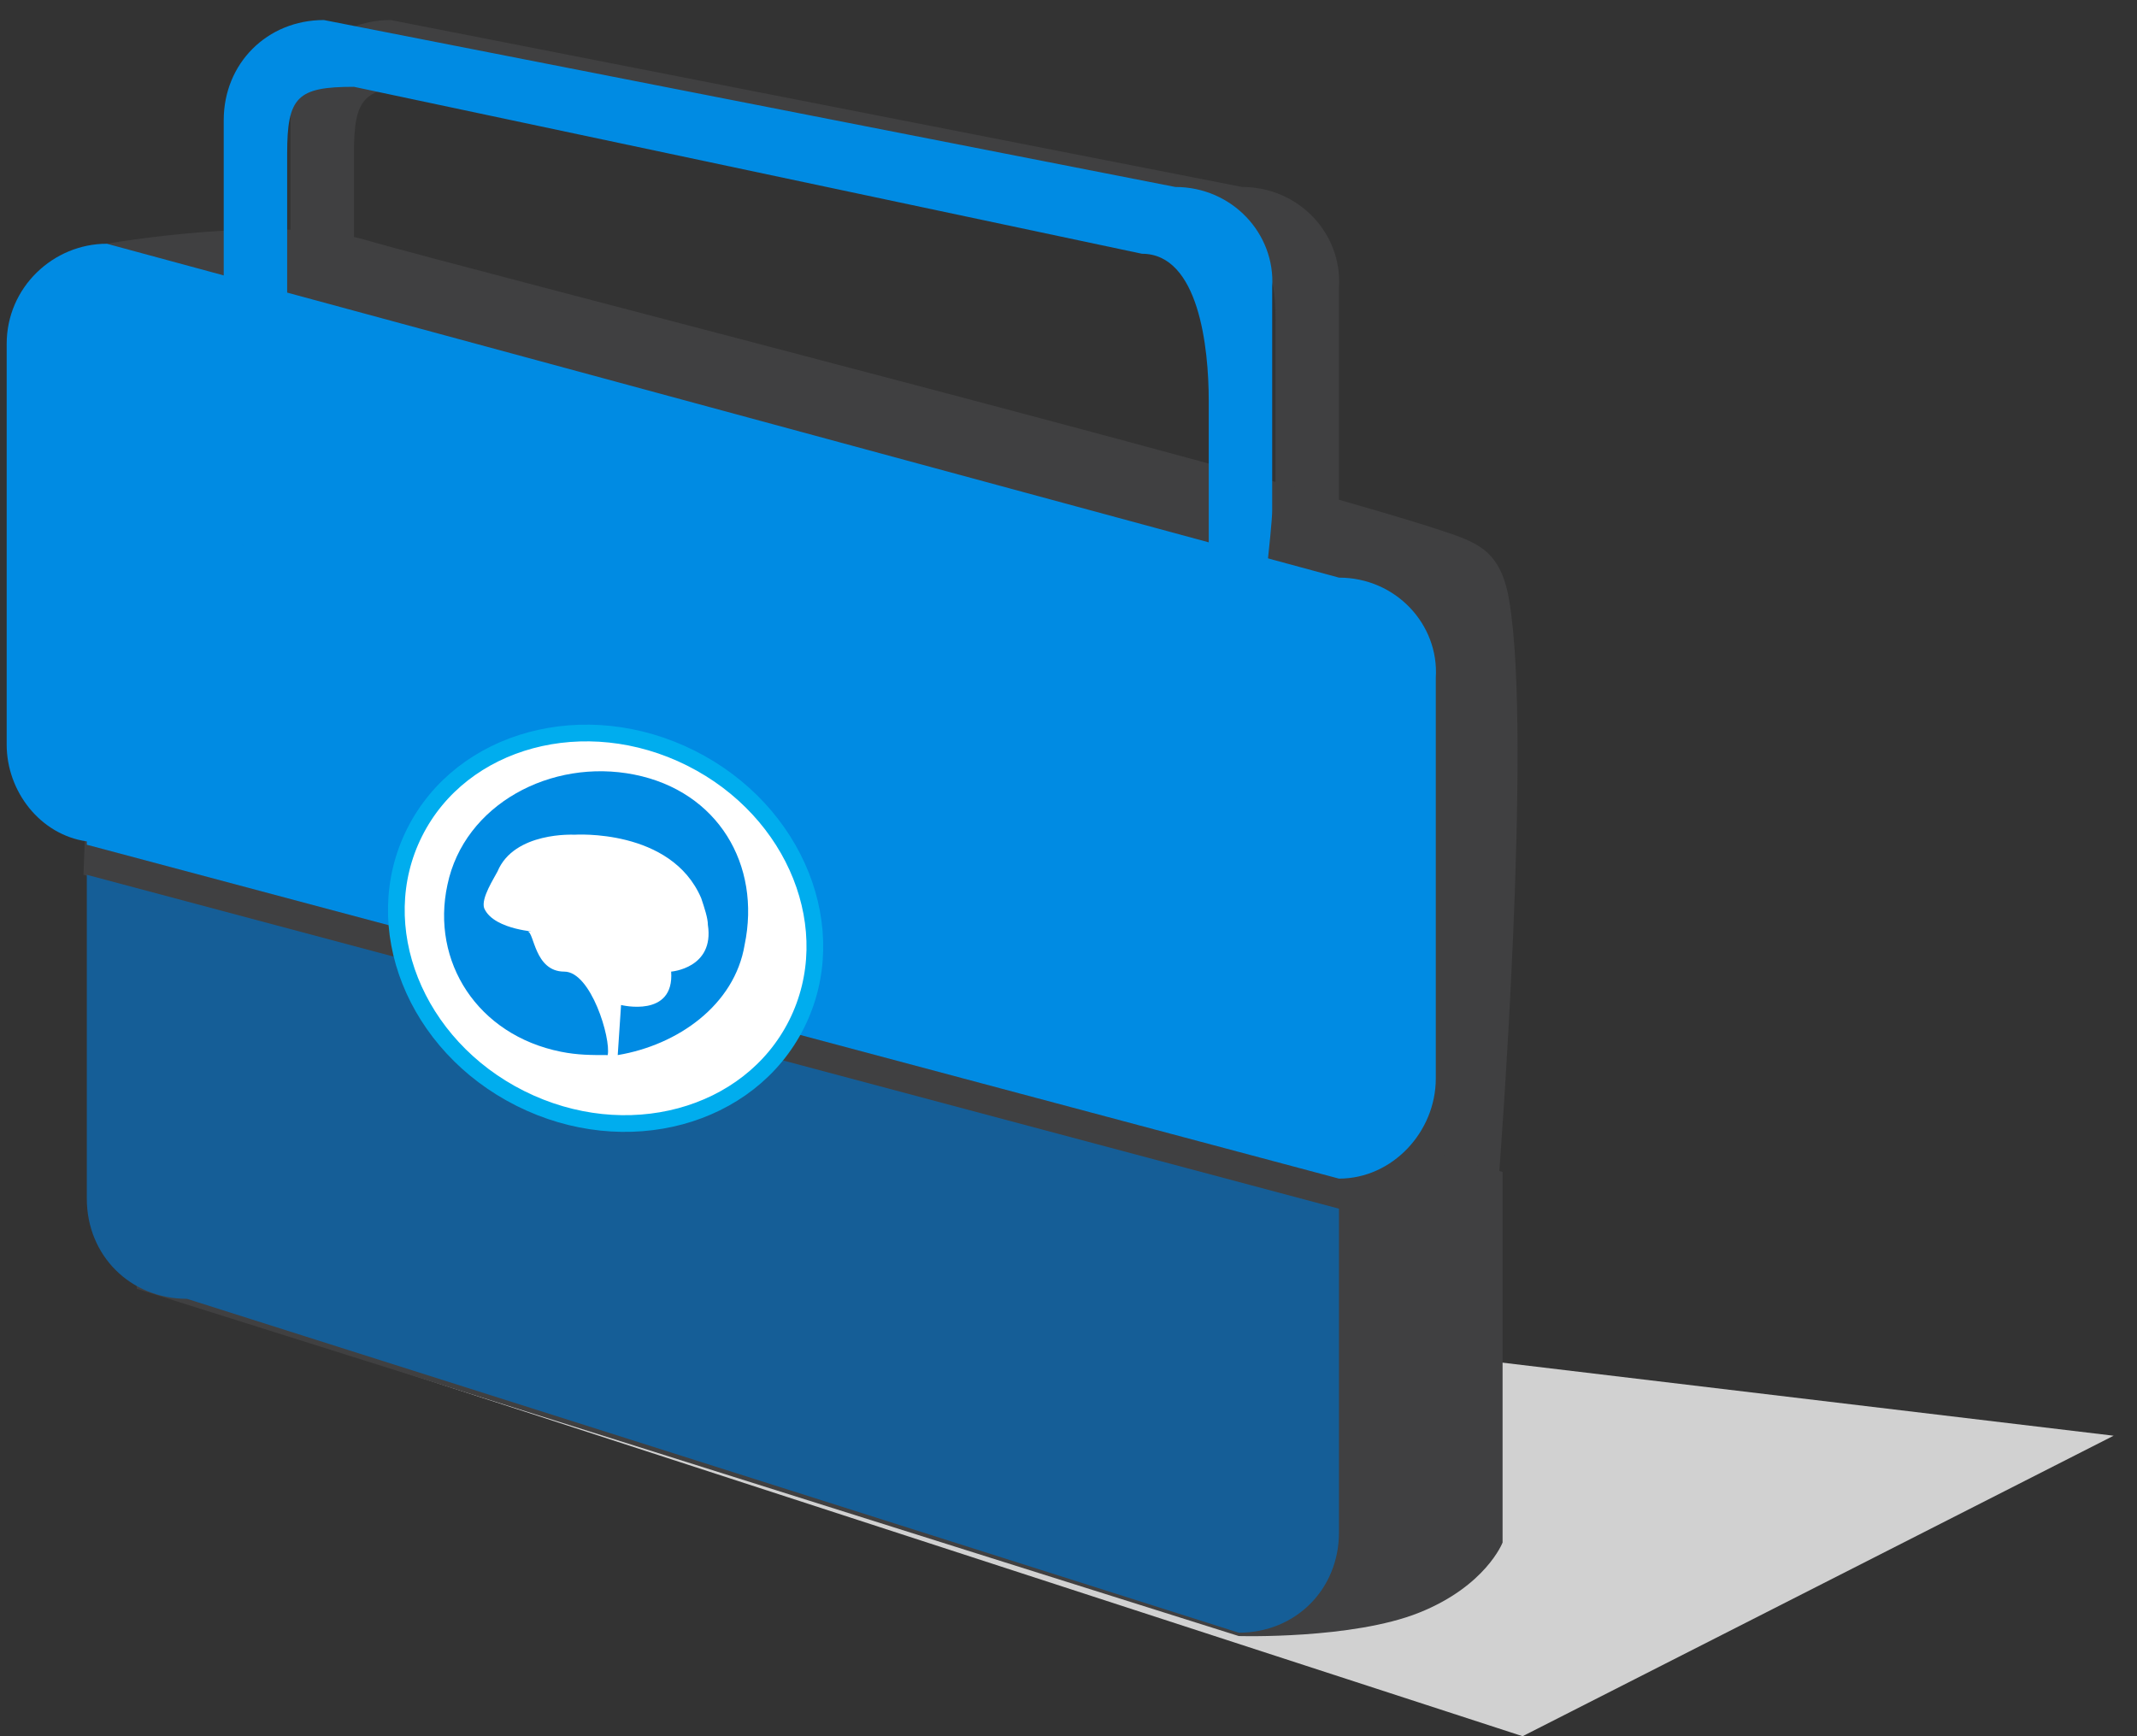
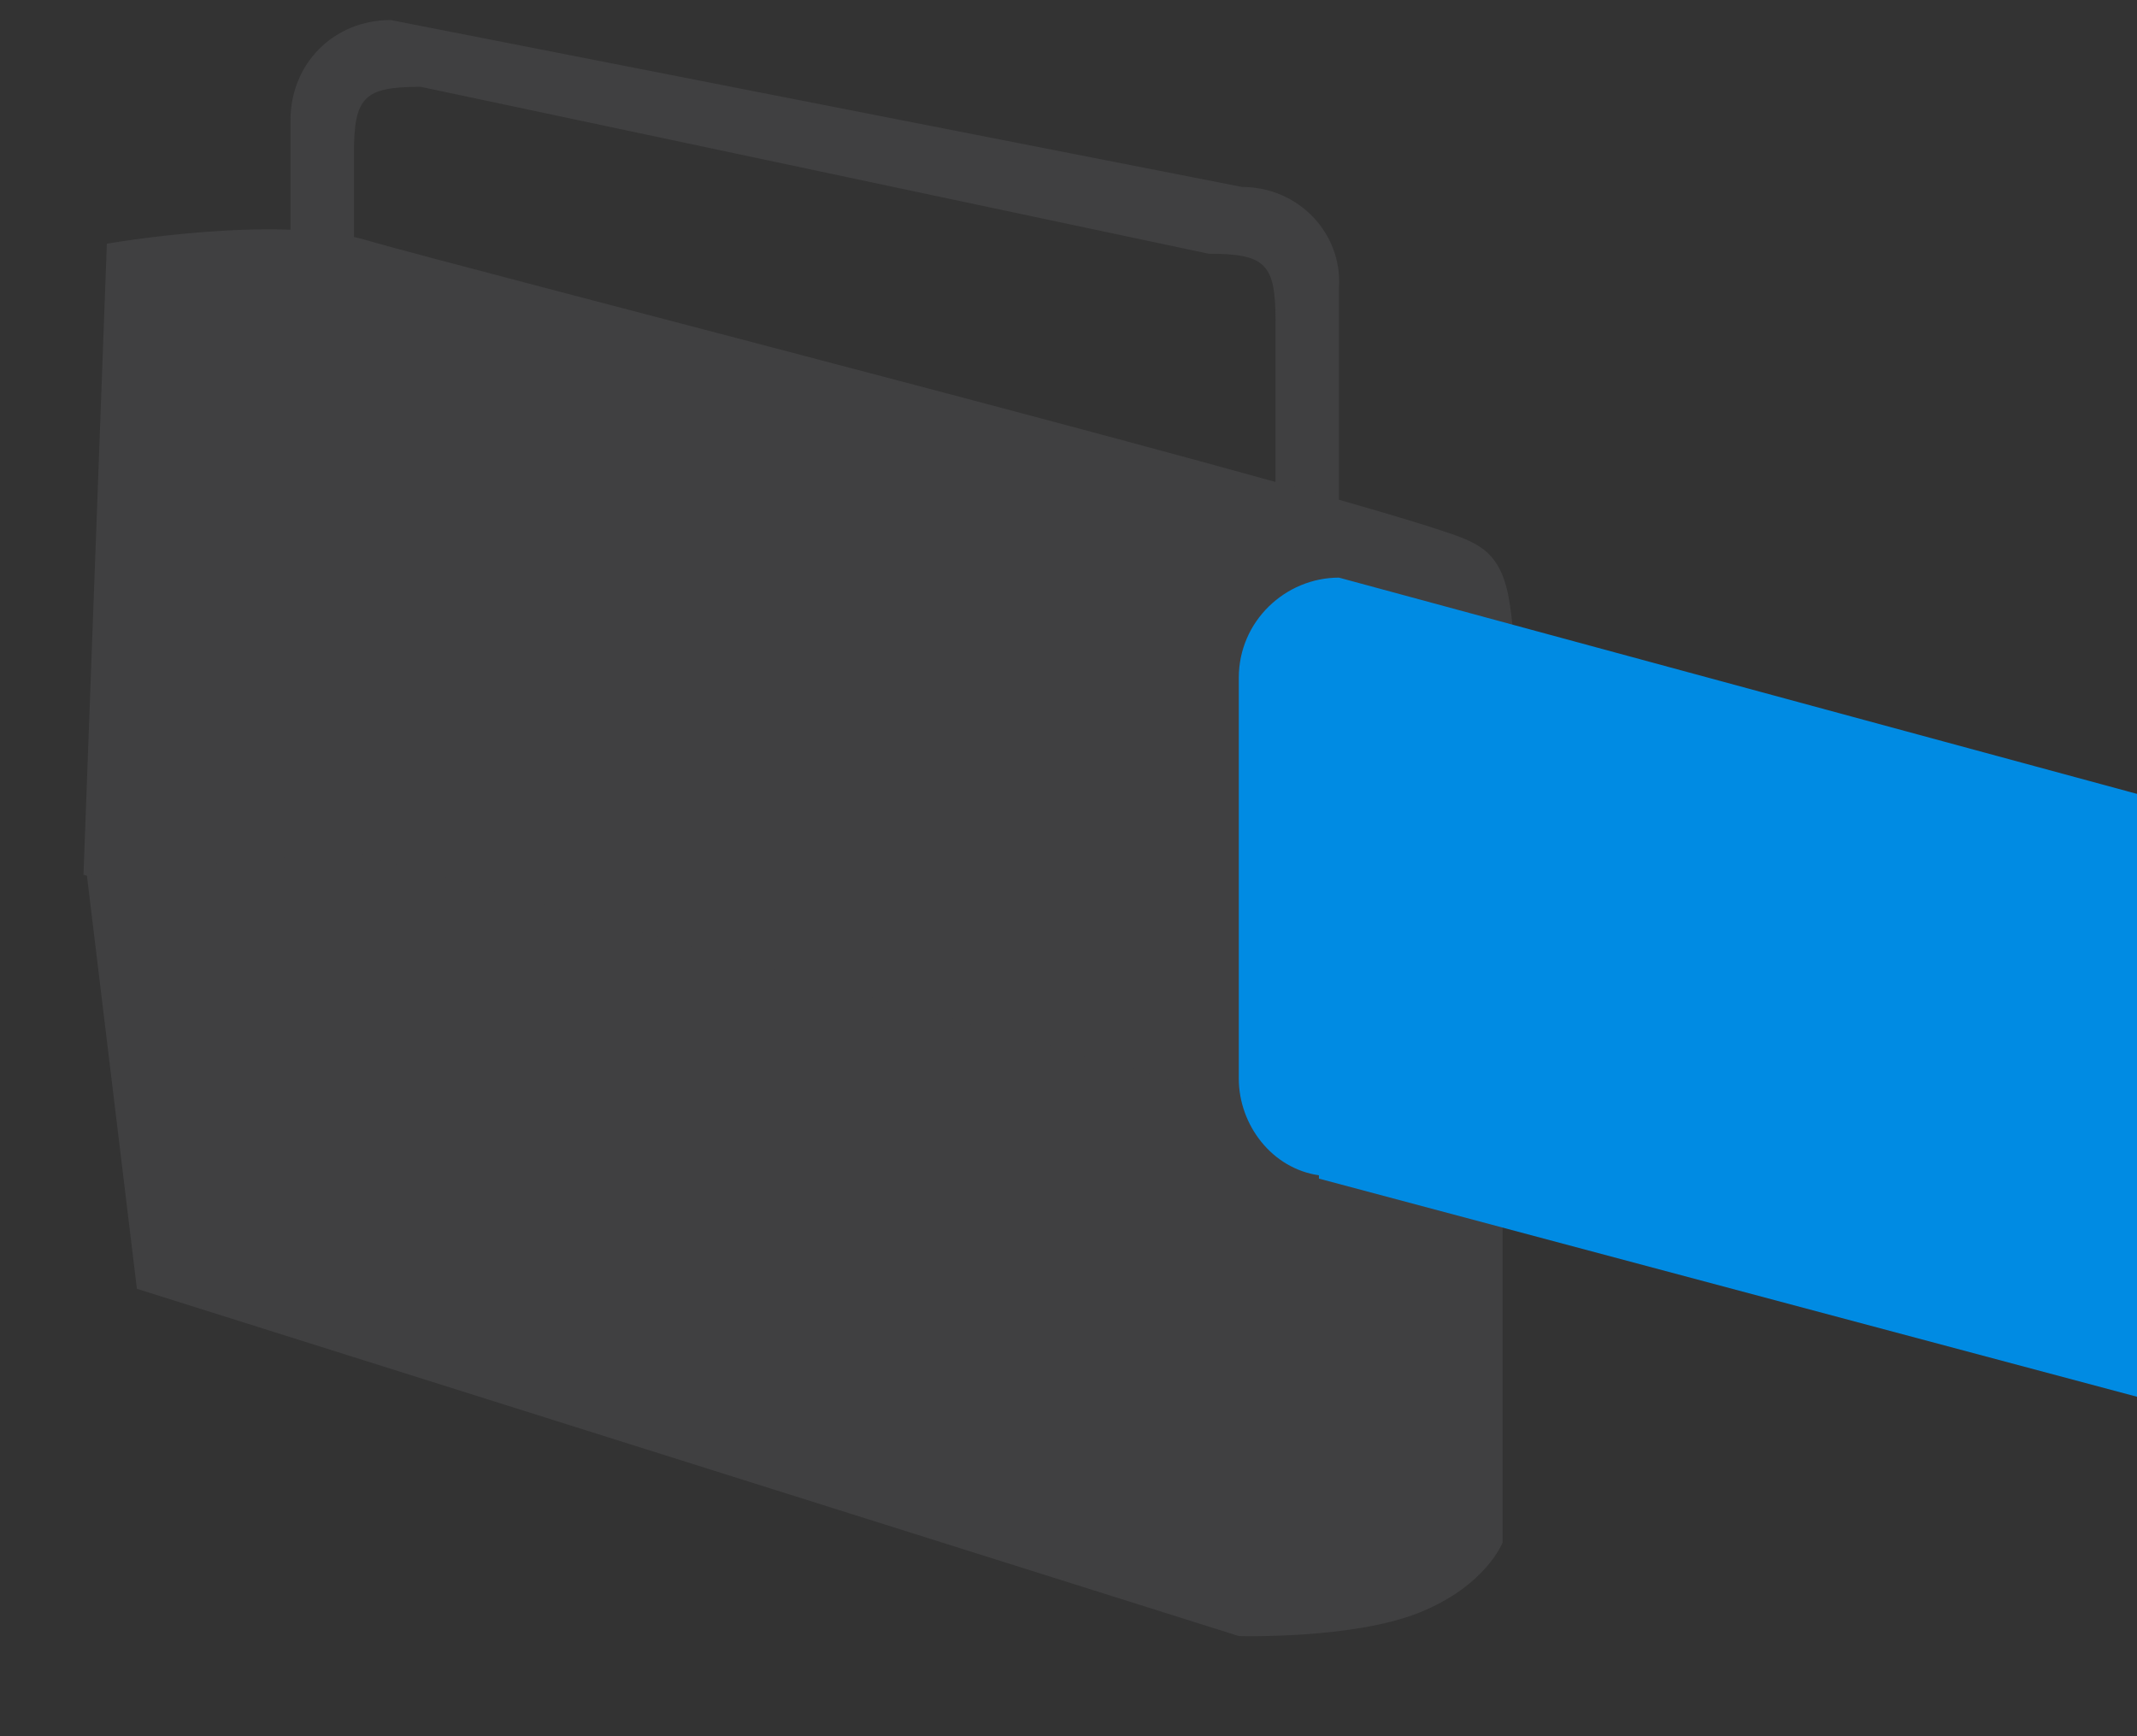
<svg xmlns="http://www.w3.org/2000/svg" width="64" height="52" viewBox="0 0 64 52">
  <rect x="0" y="0" width="64" height="52" fill="#333333" stroke="none" />
  <g fill="none" fill-rule="evenodd">
-     <path fill="#D1D1D1" d="M4.1 38.5L45.6 52l17.7-9-52.7-6.3z" />
    <g>
      <path fill="#404041" d="M37.2 5.6L11.7.6c-1.7 0-3 1.3-3 3v11.7c0 .9 1.4 1.6 1.9 2.2V4.6c0-1.7.3-2 2-2l23.6 5c1.7 0 2 .3 2 2v17.9c.6-.5 1.9-11.3 1.9-12.2V8.6c.1-1.6-1.2-3-2.9-3z" />
      <path fill="#404041" d="M3.2 7.3s5.1-.9 7.8-.1 31 8 33 9c.4.2 1 .5 1.2 1.8.7 4.1-.3 17.1-.3 17.1L40 36.2l-37.5-10 .7-18.9z" />
      <path fill="#404041" d="M2.6 26.2l7.9-.7L45 35.1v11.1s-.5 1.3-2.5 2.1-5.4.7-5.4.7l-33-10.4-1.5-12.4z" />
-       <path fill="#155E97" d="M2.6 26.2v9.7c0 1.7 1.3 3 3 3l31.5 10c1.7 0 3-1.3 3-3v-9.7l-37.5-10z" />
-       <path fill="#008BE3" d="M40.1 17.3L3.2 7.3c-1.6 0-3 1.3-3 3v12c0 1.4 1 2.7 2.4 2.9v.1l37.5 10c1.6 0 2.9-1.4 2.9-3v-12c.1-1.6-1.2-3-2.9-3z" />
-       <path fill="#008BE3" d="M35.2 5.6L9.7.6c-1.7 0-3 1.3-3 3v11.7c0 .9 1.4 1.6 1.9 2.2V4.6c0-1.7.3-2 2-2l23.6 5c1.7 0 2 2.8 2 4.4v15.5c.6-.5 1.9-11.3 1.9-12.2V8.6c.1-1.6-1.2-3-2.9-3z" />
-       <ellipse cx="18.137" cy="27.802" fill="#FFF" stroke="#00ADEE" stroke-width=".5" rx="5.7" ry="6.4" transform="rotate(-63.371 18.137 27.802)" />
-       <path fill="#008BE3" d="M19 23.2c-2.5-.5-5.1.9-5.6 3.3-.5 2.3.9 4.5 3.4 5 .5.1.9.1 1.4.1.1-.5-.5-2.5-1.3-2.5-.9 0-.9-1.2-1.1-1.2.5 0-1 0-1.3-.7-.1-.3.3-.9.4-1.1.5-1.2 2.3-1.1 2.3-1.1s2.9-.2 3.8 1.9c.1.3.2.6.2.8.2 1.3-1.1 1.4-1.1 1.4.1 1.4-1.5 1-1.5 1l-.1 1.5c1.8-.3 3.5-1.5 3.8-3.3.5-2.4-.8-4.6-3.3-5.1z" />
+       <path fill="#008BE3" d="M40.1 17.3c-1.6 0-3 1.3-3 3v12c0 1.4 1 2.7 2.4 2.9v.1l37.5 10c1.6 0 2.9-1.4 2.9-3v-12c.1-1.6-1.2-3-2.9-3z" />
    </g>
  </g>
</svg>